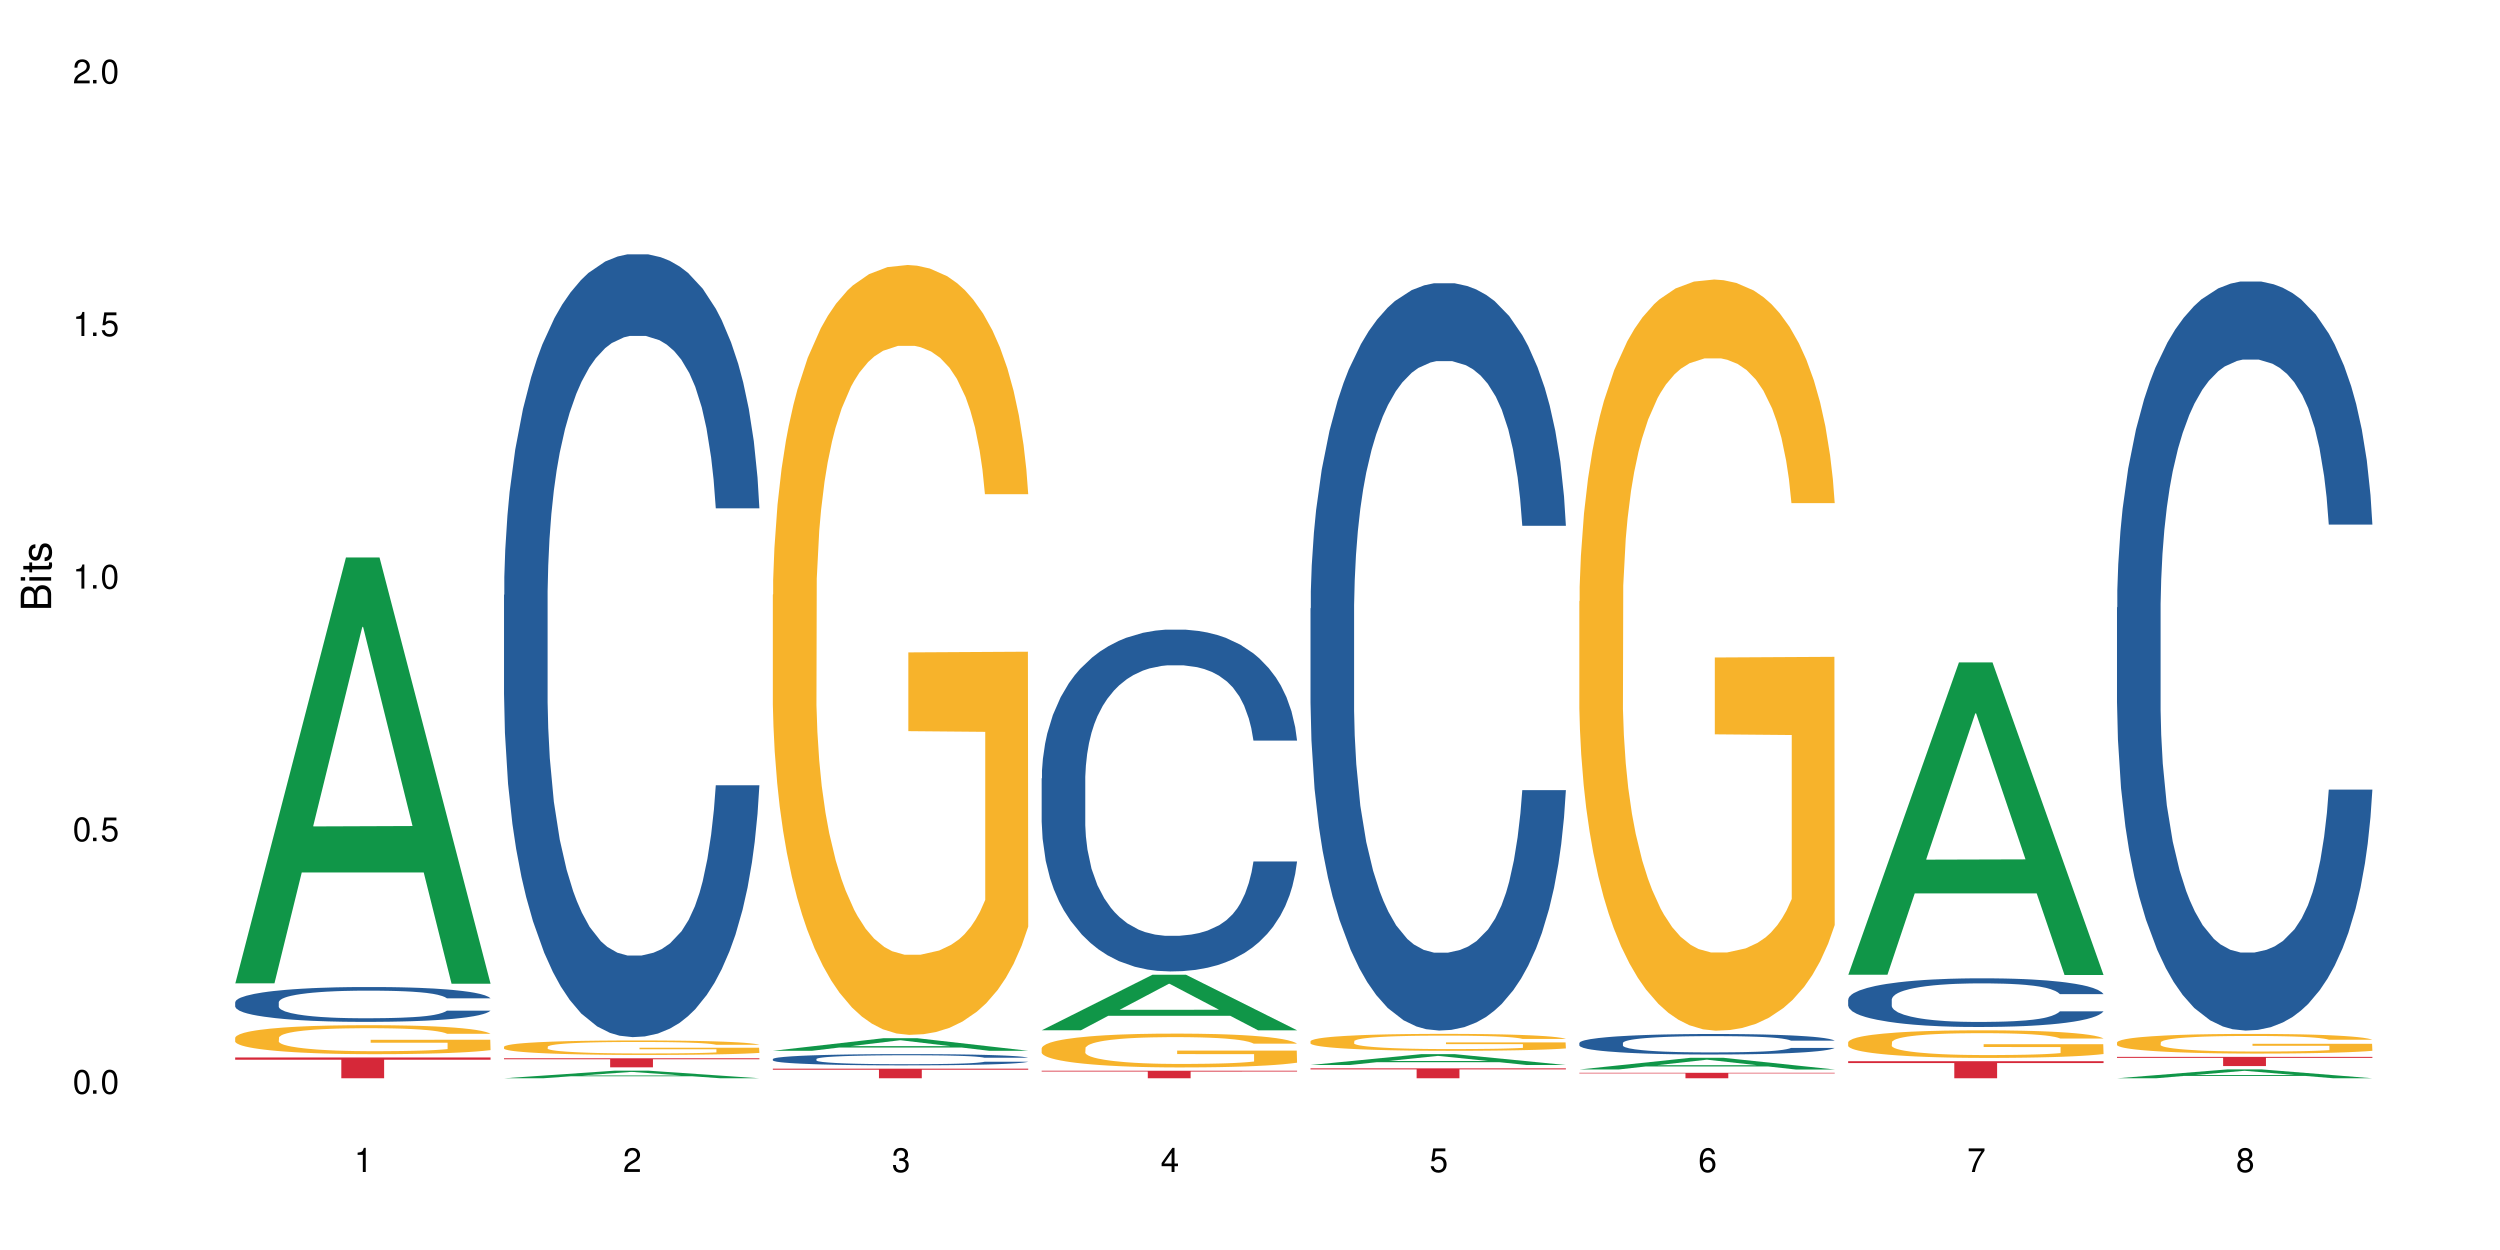
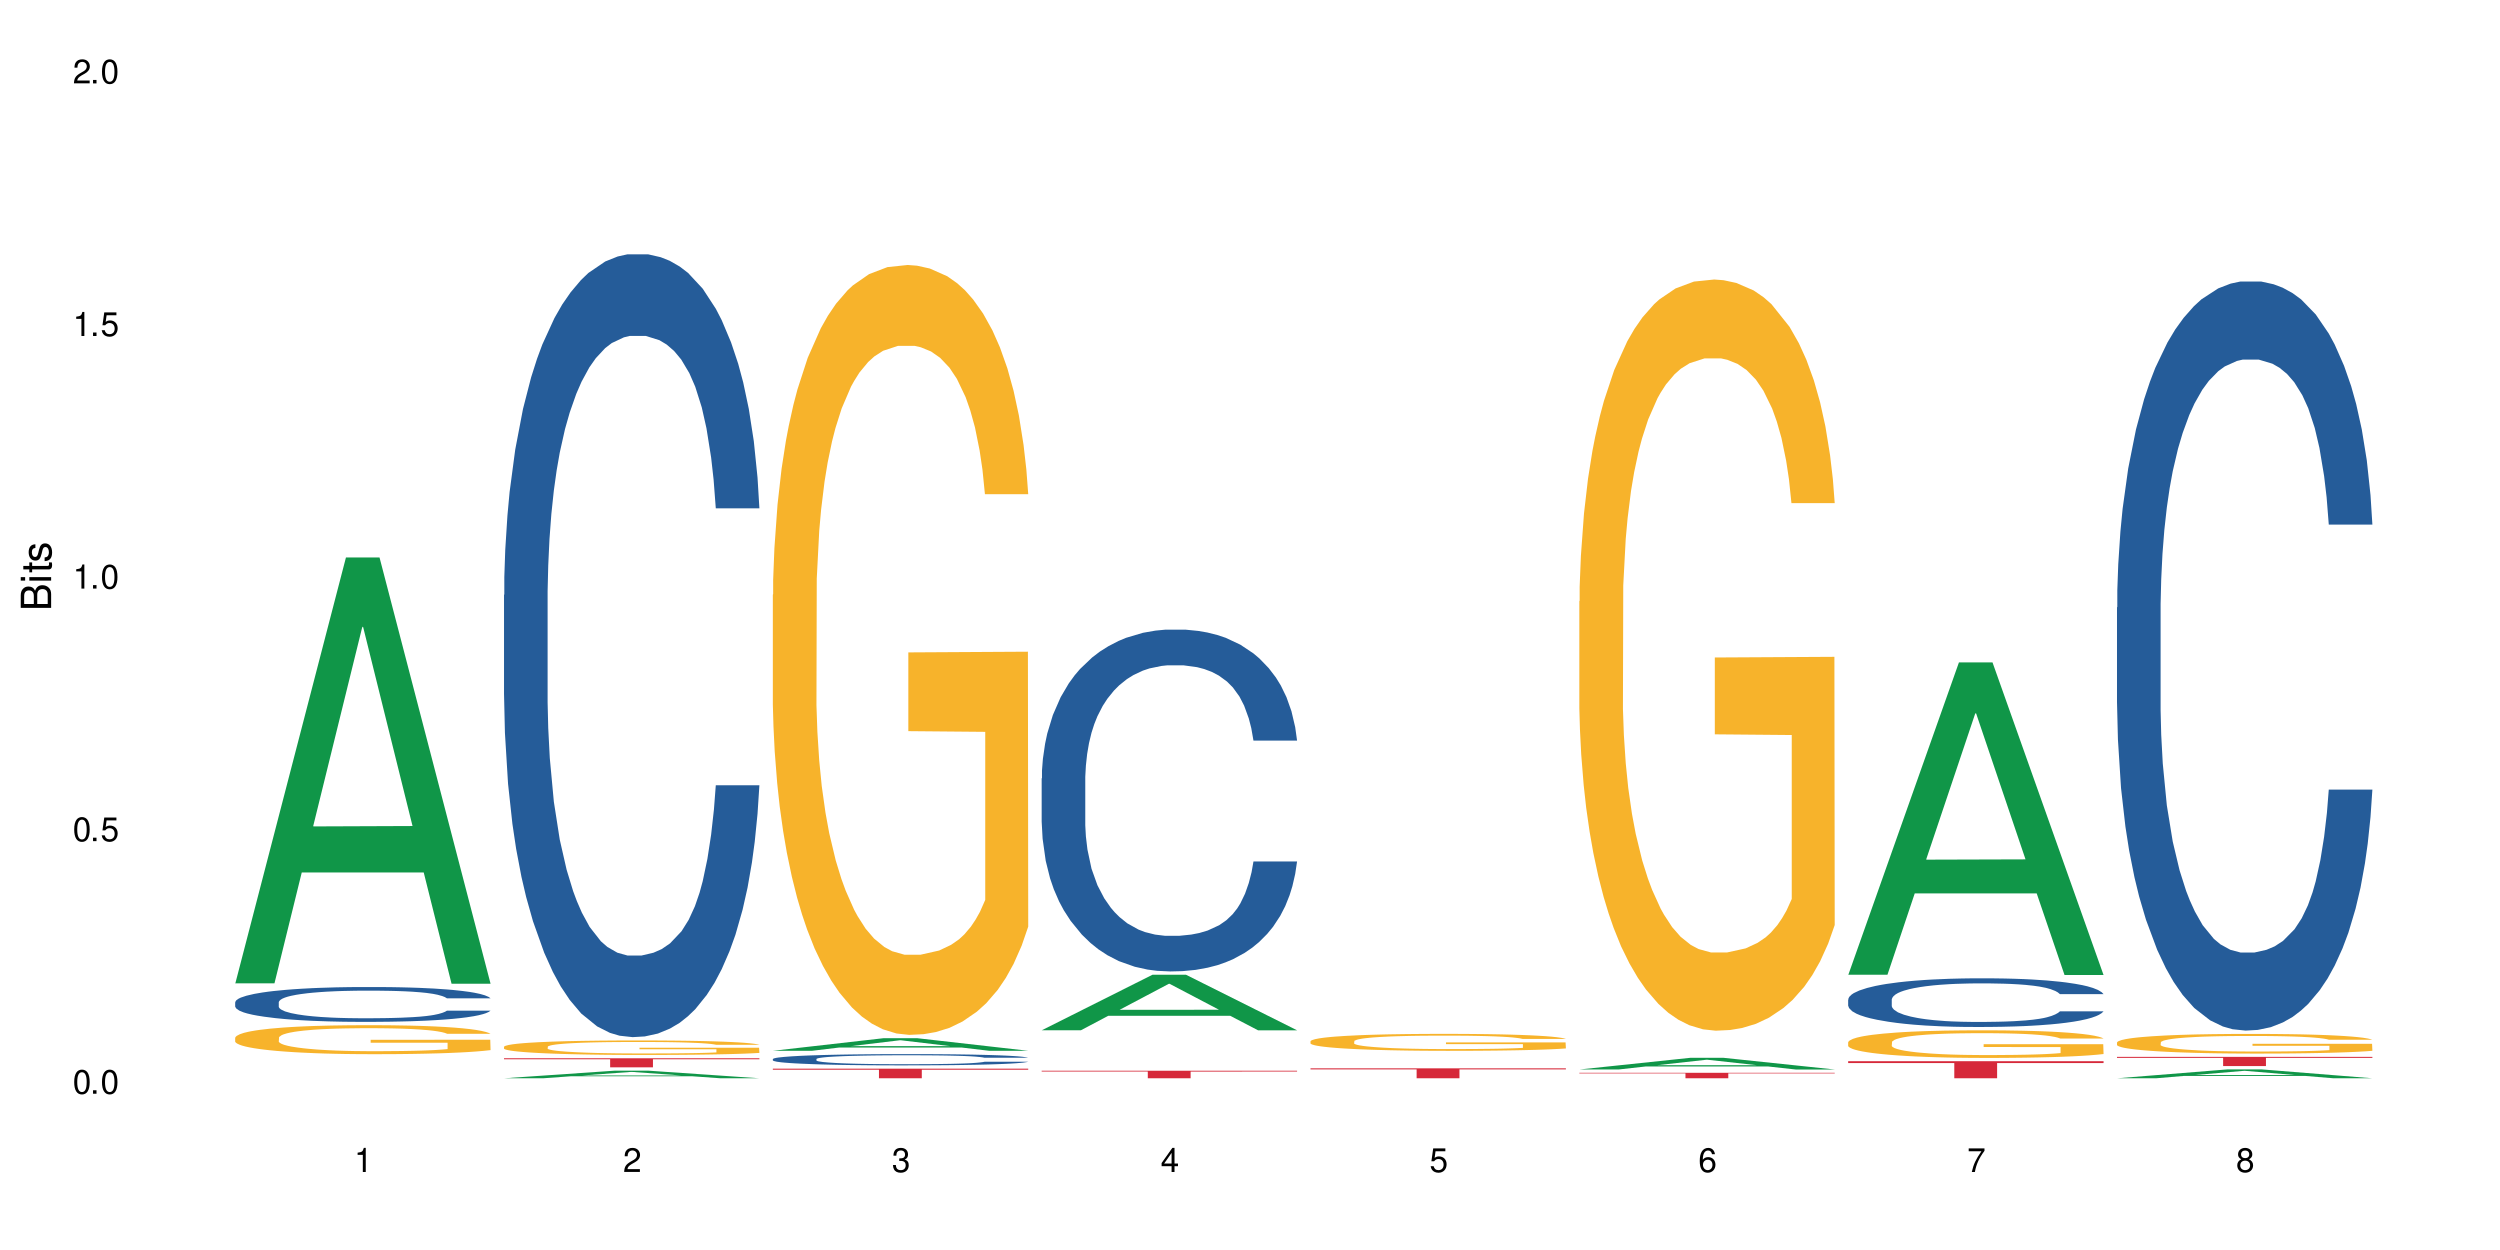
<svg xmlns="http://www.w3.org/2000/svg" xmlns:xlink="http://www.w3.org/1999/xlink" width="720" height="360" viewBox="0 0 720 360">
  <defs>
    <g>
      <g id="glyph-0-0">
</g>
      <g id="glyph-0-1">
        <path d="M 2.641 -6.938 C 2 -6.938 1.422 -6.656 1.078 -6.172 C 0.641 -5.562 0.406 -4.641 0.406 -3.359 C 0.406 -1.016 1.188 0.219 2.641 0.219 C 4.078 0.219 4.859 -1.016 4.859 -3.297 C 4.859 -4.641 4.656 -5.547 4.203 -6.172 C 3.844 -6.656 3.281 -6.938 2.641 -6.938 Z M 2.641 -6.188 C 3.547 -6.188 4 -5.25 4 -3.375 C 4 -1.406 3.562 -0.484 2.625 -0.484 C 1.734 -0.484 1.281 -1.438 1.281 -3.344 C 1.281 -5.25 1.734 -6.188 2.641 -6.188 Z M 2.641 -6.188 " />
      </g>
      <g id="glyph-0-2">
        <path d="M 1.828 -1 L 0.828 -1 L 0.828 0 L 1.828 0 Z M 1.828 -1 " />
      </g>
      <g id="glyph-0-3">
        <path d="M 4.562 -6.797 L 1.062 -6.797 L 0.547 -3.094 L 1.328 -3.094 C 1.719 -3.562 2.047 -3.734 2.578 -3.734 C 3.484 -3.734 4.062 -3.109 4.062 -2.094 C 4.062 -1.125 3.484 -0.531 2.578 -0.531 C 1.828 -0.531 1.375 -0.906 1.188 -1.672 L 0.328 -1.672 C 0.453 -1.109 0.547 -0.844 0.75 -0.594 C 1.125 -0.078 1.828 0.219 2.594 0.219 C 3.969 0.219 4.922 -0.781 4.922 -2.219 C 4.922 -3.562 4.031 -4.484 2.719 -4.484 C 2.25 -4.484 1.859 -4.359 1.469 -4.062 L 1.734 -5.969 L 4.562 -5.969 Z M 4.562 -6.797 " />
      </g>
      <g id="glyph-0-4">
        <path d="M 2.484 -4.938 L 2.484 0 L 3.328 0 L 3.328 -6.938 L 2.766 -6.938 C 2.469 -5.875 2.281 -5.734 0.984 -5.562 L 0.984 -4.938 Z M 2.484 -4.938 " />
      </g>
      <g id="glyph-0-5">
        <path d="M 4.859 -0.828 L 1.281 -0.828 C 1.359 -1.406 1.672 -1.781 2.5 -2.281 L 3.469 -2.828 C 4.406 -3.344 4.906 -4.062 4.906 -4.906 C 4.906 -5.484 4.672 -6.031 4.266 -6.406 C 3.859 -6.766 3.375 -6.938 2.719 -6.938 C 1.859 -6.938 1.219 -6.625 0.844 -6.031 C 0.609 -5.672 0.5 -5.234 0.484 -4.531 L 1.328 -4.531 C 1.359 -5.016 1.406 -5.281 1.531 -5.516 C 1.75 -5.938 2.188 -6.203 2.703 -6.203 C 3.469 -6.203 4.031 -5.641 4.031 -4.891 C 4.031 -4.344 3.719 -3.859 3.125 -3.516 L 2.234 -3 C 0.812 -2.172 0.406 -1.531 0.328 -0.016 L 4.859 -0.016 Z M 4.859 -0.828 " />
      </g>
      <g id="glyph-0-6">
        <path d="M 2.125 -3.188 L 2.578 -3.188 C 3.5 -3.188 3.984 -2.766 3.984 -1.922 C 3.984 -1.062 3.469 -0.531 2.594 -0.531 C 1.656 -0.531 1.203 -1 1.156 -2.016 L 0.312 -2.016 C 0.344 -1.453 0.438 -1.094 0.609 -0.781 C 0.953 -0.109 1.625 0.219 2.547 0.219 C 3.953 0.219 4.859 -0.625 4.859 -1.938 C 4.859 -2.828 4.516 -3.297 3.703 -3.594 C 4.344 -3.844 4.656 -4.328 4.656 -5.031 C 4.656 -6.219 3.875 -6.938 2.578 -6.938 C 1.203 -6.938 0.484 -6.172 0.453 -4.703 L 1.297 -4.703 C 1.312 -5.125 1.344 -5.359 1.453 -5.578 C 1.641 -5.969 2.062 -6.203 2.594 -6.203 C 3.344 -6.203 3.797 -5.75 3.797 -5 C 3.797 -4.516 3.609 -4.219 3.25 -4.047 C 3.016 -3.953 2.703 -3.922 2.125 -3.906 Z M 2.125 -3.188 " />
      </g>
      <g id="glyph-0-7">
        <path d="M 3.141 -1.672 L 3.141 0 L 3.984 0 L 3.984 -1.672 L 4.984 -1.672 L 4.984 -2.438 L 3.984 -2.438 L 3.984 -6.938 L 3.359 -6.938 L 0.266 -2.578 L 0.266 -1.672 Z M 3.141 -2.438 L 1 -2.438 L 3.141 -5.5 Z M 3.141 -2.438 " />
      </g>
      <g id="glyph-0-8">
        <path d="M 4.781 -5.125 C 4.609 -6.266 3.891 -6.938 2.844 -6.938 C 2.094 -6.938 1.422 -6.578 1.031 -5.953 C 0.594 -5.266 0.406 -4.422 0.406 -3.172 C 0.406 -2 0.578 -1.25 0.984 -0.641 C 1.359 -0.078 1.953 0.219 2.703 0.219 C 3.984 0.219 4.922 -0.75 4.922 -2.094 C 4.922 -3.375 4.062 -4.281 2.844 -4.281 C 2.172 -4.281 1.641 -4.031 1.281 -3.516 C 1.281 -5.234 1.828 -6.188 2.797 -6.188 C 3.391 -6.188 3.797 -5.797 3.938 -5.125 Z M 2.734 -3.531 C 3.547 -3.531 4.062 -2.953 4.062 -2.031 C 4.062 -1.156 3.484 -0.531 2.703 -0.531 C 1.922 -0.531 1.328 -1.188 1.328 -2.078 C 1.328 -2.938 1.906 -3.531 2.734 -3.531 Z M 2.734 -3.531 " />
      </g>
      <g id="glyph-0-9">
        <path d="M 4.984 -6.797 L 0.438 -6.797 L 0.438 -5.969 L 4.109 -5.969 C 2.5 -3.656 1.828 -2.234 1.328 0 L 2.219 0 C 2.594 -2.172 3.453 -4.047 4.984 -6.094 Z M 4.984 -6.797 " />
      </g>
      <g id="glyph-0-10">
        <path d="M 3.75 -3.656 C 4.469 -4.094 4.688 -4.438 4.688 -5.078 C 4.688 -6.172 3.844 -6.938 2.641 -6.938 C 1.438 -6.938 0.594 -6.172 0.594 -5.094 C 0.594 -4.438 0.812 -4.094 1.516 -3.656 C 0.734 -3.266 0.359 -2.703 0.359 -1.922 C 0.359 -0.656 1.281 0.219 2.641 0.219 C 3.984 0.219 4.922 -0.656 4.922 -1.922 C 4.922 -2.703 4.531 -3.266 3.75 -3.656 Z M 2.641 -6.188 C 3.359 -6.188 3.812 -5.75 3.812 -5.062 C 3.812 -4.406 3.344 -3.984 2.641 -3.984 C 1.922 -3.984 1.453 -4.406 1.453 -5.078 C 1.453 -5.75 1.922 -6.188 2.641 -6.188 Z M 2.641 -3.266 C 3.484 -3.266 4.062 -2.719 4.062 -1.906 C 4.062 -1.078 3.484 -0.531 2.625 -0.531 C 1.797 -0.531 1.219 -1.094 1.219 -1.906 C 1.219 -2.719 1.781 -3.266 2.641 -3.266 Z M 2.641 -3.266 " />
      </g>
      <g id="glyph-1-0">
</g>
      <g id="glyph-1-1">
        <path d="M 0 -0.953 L 0 -4.891 C 0 -5.719 -0.234 -6.344 -0.734 -6.797 C -1.188 -7.234 -1.812 -7.469 -2.5 -7.469 C -3.547 -7.469 -4.188 -7 -4.625 -5.875 C -4.984 -6.688 -5.625 -7.094 -6.531 -7.094 C -7.172 -7.094 -7.734 -6.859 -8.141 -6.391 C -8.562 -5.922 -8.75 -5.344 -8.75 -4.5 L -8.75 -0.953 Z M -4.984 -2.062 L -7.766 -2.062 L -7.766 -4.219 C -7.766 -4.844 -7.688 -5.203 -7.453 -5.5 C -7.219 -5.812 -6.859 -5.969 -6.375 -5.969 C -5.891 -5.969 -5.531 -5.812 -5.297 -5.5 C -5.062 -5.203 -4.984 -4.844 -4.984 -4.219 Z M -0.984 -2.062 L -4 -2.062 L -4 -4.781 C -4 -5.766 -3.438 -6.359 -2.484 -6.359 C -1.547 -6.359 -0.984 -5.766 -0.984 -4.781 Z M -0.984 -2.062 " />
      </g>
      <g id="glyph-1-2">
        <path d="M -6.281 -1.797 L -6.281 -0.797 L 0 -0.797 L 0 -1.797 Z M -8.75 -1.797 L -8.75 -0.797 L -7.484 -0.797 L -7.484 -1.797 Z M -8.75 -1.797 " />
      </g>
      <g id="glyph-1-3">
        <path d="M -6.281 -3.047 L -6.281 -2.016 L -8.016 -2.016 L -8.016 -1.016 L -6.281 -1.016 L -6.281 -0.172 L -5.469 -0.172 L -5.469 -1.016 L -0.719 -1.016 C -0.078 -1.016 0.281 -1.453 0.281 -2.234 C 0.281 -2.5 0.25 -2.719 0.188 -3.047 L -0.641 -3.047 C -0.609 -2.906 -0.594 -2.766 -0.594 -2.562 C -0.594 -2.141 -0.719 -2.016 -1.156 -2.016 L -5.469 -2.016 L -5.469 -3.047 Z M -6.281 -3.047 " />
      </g>
      <g id="glyph-1-4">
        <path d="M -4.531 -5.25 C -5.766 -5.25 -6.469 -4.422 -6.469 -2.969 C -6.469 -1.516 -5.719 -0.562 -4.547 -0.562 C -3.562 -0.562 -3.094 -1.062 -2.734 -2.562 L -2.516 -3.484 C -2.344 -4.188 -2.094 -4.469 -1.641 -4.469 C -1.047 -4.469 -0.641 -3.875 -0.641 -3 C -0.641 -2.453 -0.797 -2 -1.062 -1.75 C -1.25 -1.594 -1.422 -1.531 -1.875 -1.469 L -1.875 -0.406 C -0.422 -0.453 0.281 -1.266 0.281 -2.922 C 0.281 -4.5 -0.5 -5.516 -1.719 -5.516 C -2.656 -5.516 -3.172 -4.984 -3.469 -3.734 L -3.703 -2.766 C -3.891 -1.953 -4.156 -1.609 -4.594 -1.609 C -5.188 -1.609 -5.547 -2.125 -5.547 -2.938 C -5.547 -3.75 -5.203 -4.172 -4.531 -4.203 Z M -4.531 -5.25 " />
      </g>
    </g>
  </defs>
  <rect x="-72" y="-36" width="864" height="432" fill="rgb(100%, 100%, 100%)" fill-opacity="1" />
  <path fill-rule="nonzero" fill="rgb(6.275%, 58.824%, 28.235%)" fill-opacity="1" d="M 67.73 283.195 L 67.809 283.082 L 99.637 160.543 L 109.301 160.543 L 141.281 283.312 L 130.047 283.312 L 122.031 251.266 L 86.906 251.266 L 79.047 283.195 L 67.73 283.195 L 90.285 238.008 L 118.809 237.895 L 104.586 180.602 L 104.43 180.484 L 104.27 180.832 L 90.207 237.895 L 90.285 238.008 Z M 67.73 283.195 " />
  <path fill-rule="nonzero" fill="rgb(14.51%, 36.078%, 60%)" fill-opacity="1" d="M 67.73 288.629 L 67.82 288.621 L 67.82 288.402 L 68.09 288.055 L 68.719 287.613 L 69.344 287.309 L 70.961 286.77 L 73.203 286.246 L 75.535 285.844 L 77.238 285.605 L 78.766 285.422 L 82.262 285.082 L 84.504 284.906 L 86.926 284.75 L 89.887 284.594 L 92.039 284.504 L 96.883 284.355 L 100.469 284.293 L 103.25 284.266 L 109.262 284.266 L 112.848 284.301 L 115.449 284.348 L 118.32 284.422 L 120.742 284.504 L 124.957 284.703 L 128.727 284.961 L 130.43 285.109 L 133.121 285.395 L 135.184 285.668 L 136.617 285.906 L 138.234 286.246 L 139.668 286.66 L 140.746 287.125 L 141.281 287.52 L 128.727 287.52 L 128.098 287.152 L 127.379 286.871 L 126.035 286.492 L 124.688 286.227 L 122.805 285.961 L 121.102 285.789 L 118.77 285.613 L 116.707 285.504 L 114.555 285.422 L 112.488 285.367 L 108.543 285.309 L 103.969 285.309 L 102.266 285.328 L 98.766 285.402 L 96.883 285.465 L 94.191 285.594 L 92.309 285.715 L 90.066 285.898 L 88.539 286.055 L 86.656 286.293 L 85.312 286.504 L 83.785 286.805 L 82.891 287.035 L 82.082 287.293 L 81.363 287.594 L 80.828 287.914 L 80.469 288.254 L 80.289 288.586 L 80.289 290.008 L 80.469 290.336 L 80.918 290.723 L 82.082 291.281 L 83.785 291.77 L 85.762 292.152 L 87.645 292.43 L 88.719 292.555 L 90.156 292.703 L 92.398 292.887 L 95.629 293.07 L 97.512 293.145 L 100.383 293.219 L 103.34 293.254 L 107.289 293.254 L 110.785 293.219 L 113.117 293.172 L 115.539 293.098 L 118.859 292.941 L 120.922 292.797 L 122.715 292.621 L 124.062 292.445 L 124.957 292.301 L 126.305 292.016 L 127.379 291.703 L 128.188 291.383 L 128.727 291.07 L 141.281 291.07 L 140.746 291.438 L 139.938 291.797 L 139.129 292.062 L 137.875 292.383 L 136.441 292.668 L 134.375 292.988 L 132.672 293.199 L 130.43 293.43 L 128.367 293.602 L 126.125 293.758 L 122.805 293.941 L 120.652 294.031 L 118.32 294.117 L 115.539 294.188 L 112.043 294.254 L 108.273 294.289 L 104.777 294.301 L 101.008 294.281 L 98.227 294.246 L 94.551 294.16 L 89.977 293.996 L 86.656 293.82 L 84.055 293.648 L 81.812 293.465 L 79.301 293.219 L 76.074 292.812 L 74.098 292.5 L 72.754 292.246 L 71.23 291.887 L 70.152 291.566 L 68.898 291.051 L 68 290.402 L 67.73 289.895 Z M 67.73 288.629 " />
  <path fill-rule="nonzero" fill="rgb(96.863%, 70.196%, 16.863%)" fill-opacity="1" d="M 67.73 298.832 L 67.82 298.824 L 67.82 298.672 L 68.18 298.328 L 69.078 297.855 L 70.242 297.465 L 71.5 297.16 L 72.305 297 L 73.652 296.77 L 74.816 296.602 L 77.777 296.258 L 81.543 295.938 L 83.609 295.801 L 85.941 295.672 L 89.258 295.527 L 90.785 295.473 L 95.449 295.352 L 100.738 295.273 L 106.57 295.254 L 109.262 295.262 L 112.938 295.289 L 117.961 295.375 L 120.832 295.449 L 123.074 295.527 L 125.406 295.625 L 128.277 295.777 L 130.969 295.961 L 133.121 296.145 L 135.273 296.375 L 137.066 296.617 L 138.594 296.887 L 139.938 297.207 L 140.746 297.473 L 141.281 297.738 L 128.816 297.738 L 128.098 297.473 L 127.289 297.266 L 125.945 297.016 L 124.598 296.832 L 123.254 296.688 L 120.742 296.488 L 118.59 296.367 L 115.898 296.258 L 113.297 296.191 L 110.336 296.145 L 108.543 296.129 L 103.789 296.129 L 99.484 296.184 L 96.973 296.242 L 95.18 296.305 L 92.668 296.418 L 91.141 296.512 L 90.246 296.57 L 87.555 296.809 L 85.762 297.023 L 84.773 297.168 L 83.52 297.395 L 82.621 297.602 L 81.633 297.906 L 81.098 298.137 L 80.379 298.656 L 80.289 300.027 L 80.559 300.316 L 81.098 300.633 L 81.812 300.906 L 82.891 301.195 L 83.965 301.418 L 85.852 301.715 L 87.465 301.914 L 88.719 302.043 L 91.141 302.25 L 92.129 302.316 L 94.461 302.453 L 96.883 302.562 L 99.844 302.652 L 102.086 302.699 L 105.672 302.738 L 110.246 302.738 L 115.629 302.691 L 119.039 302.629 L 121.371 302.57 L 122.895 302.516 L 124.777 302.434 L 126.125 302.355 L 127.379 302.273 L 128.906 302.141 L 128.906 300.316 L 106.75 300.312 L 106.75 299.457 L 141.195 299.449 L 141.281 302.434 L 139.398 302.637 L 137.066 302.836 L 134.824 302.988 L 132.492 303.117 L 129.176 303.262 L 126.484 303.355 L 122.355 303.461 L 118.59 303.531 L 114.645 303.578 L 111.145 303.598 L 107.02 303.605 L 103.34 303.59 L 99.395 303.547 L 96.254 303.484 L 93.383 303.41 L 90.516 303.309 L 86.926 303.148 L 84.594 303.02 L 82.172 302.859 L 79.75 302.668 L 77.598 302.461 L 76.164 302.301 L 74.727 302.117 L 73.203 301.891 L 71.766 301.629 L 70.691 301.395 L 69.703 301.129 L 68.988 300.875 L 68.27 300.531 L 67.91 300.258 L 67.73 300.02 Z M 67.73 298.832 " />
-   <path fill-rule="nonzero" fill="rgb(83.922%, 15.686%, 22.353%)" fill-opacity="1" d="M 67.73 304.559 L 141.281 304.559 L 141.281 305.199 L 110.629 305.207 L 110.629 310.543 L 98.297 310.543 L 98.297 305.211 L 98.117 305.199 L 67.73 305.199 Z M 67.73 304.559 " />
  <path fill-rule="nonzero" fill="rgb(6.275%, 58.824%, 28.235%)" fill-opacity="1" d="M 145.156 310.543 L 145.234 310.539 L 177.059 308.352 L 186.723 308.352 L 218.707 310.543 L 207.469 310.543 L 199.453 309.973 L 164.328 309.973 L 156.469 310.543 L 145.156 310.543 L 167.707 309.734 L 196.23 309.734 L 182.008 308.711 L 181.852 308.707 L 181.695 308.715 L 167.629 309.734 L 167.707 309.734 Z M 145.156 310.543 " />
  <path fill-rule="nonzero" fill="rgb(14.51%, 36.078%, 60%)" fill-opacity="1" d="M 145.156 171.34 L 145.242 171.137 L 145.242 166.191 L 145.512 158.359 L 146.141 148.469 L 146.77 141.668 L 148.383 129.508 L 150.625 117.762 L 152.957 108.695 L 154.664 103.336 L 156.188 99.215 L 159.684 91.59 L 161.93 87.676 L 164.352 84.172 L 167.309 80.668 L 169.461 78.605 L 174.305 75.309 L 177.895 73.867 L 180.676 73.25 L 186.684 73.25 L 190.273 74.074 L 192.875 75.105 L 195.742 76.754 L 198.164 78.605 L 202.383 83.141 L 206.148 88.91 L 207.852 92.207 L 210.543 98.598 L 212.605 104.777 L 214.043 110.137 L 215.656 117.762 L 217.094 127.035 L 218.168 137.547 L 218.707 146.406 L 206.148 146.406 L 205.52 138.164 L 204.805 131.773 L 203.457 123.324 L 202.113 117.348 L 200.23 111.375 L 198.523 107.457 L 196.191 103.543 L 194.129 101.07 L 191.977 99.215 L 189.914 97.977 L 185.969 96.742 L 181.391 96.742 L 179.688 97.152 L 176.191 98.801 L 174.305 100.246 L 171.613 103.129 L 169.73 105.809 L 167.488 109.93 L 165.965 113.434 L 164.082 118.793 L 162.734 123.531 L 161.211 130.332 L 160.312 135.484 L 159.508 141.254 L 158.789 148.055 L 158.25 155.266 L 157.891 162.891 L 157.711 170.312 L 157.711 202.254 L 157.891 209.672 L 158.34 218.328 L 159.508 230.898 L 161.211 241.82 L 163.184 250.477 L 165.066 256.656 L 166.145 259.543 L 167.578 262.84 L 169.82 266.961 L 173.051 271.082 L 174.934 272.73 L 177.805 274.379 L 180.766 275.203 L 184.711 275.203 L 188.211 274.379 L 190.543 273.352 L 192.965 271.699 L 196.281 268.199 L 198.344 264.902 L 200.141 260.984 L 201.484 257.07 L 202.383 253.773 L 203.727 247.383 L 204.805 240.379 L 205.609 233.164 L 206.148 226.156 L 218.707 226.156 L 218.168 234.402 L 217.359 242.438 L 216.555 248.414 L 215.297 255.629 L 213.863 262.016 L 211.801 269.227 L 210.094 273.969 L 207.852 279.121 L 205.789 283.035 L 203.547 286.539 L 200.23 290.66 L 198.074 292.723 L 195.742 294.574 L 192.965 296.223 L 189.465 297.668 L 185.699 298.492 L 182.199 298.695 L 178.434 298.285 L 175.652 297.461 L 171.973 295.605 L 167.398 291.898 L 164.082 287.98 L 161.48 284.066 L 159.238 279.945 L 156.727 274.379 L 153.496 265.312 L 151.523 258.305 L 150.176 252.535 L 148.652 244.5 L 147.574 237.285 L 146.32 225.746 L 145.422 211.113 L 145.156 199.781 Z M 145.156 171.34 " />
  <path fill-rule="nonzero" fill="rgb(96.863%, 70.196%, 16.863%)" fill-opacity="1" d="M 145.156 301.441 L 145.242 301.438 L 145.242 301.359 L 145.602 301.188 L 146.5 300.953 L 147.664 300.758 L 148.922 300.605 L 149.73 300.523 L 151.074 300.41 L 152.242 300.324 L 155.199 300.152 L 158.969 299.992 L 161.031 299.926 L 163.363 299.859 L 166.684 299.789 L 168.207 299.762 L 172.871 299.699 L 178.164 299.66 L 183.992 299.648 L 186.684 299.652 L 190.363 299.668 L 195.387 299.711 L 198.254 299.75 L 200.496 299.789 L 202.828 299.836 L 205.699 299.914 L 208.391 300.004 L 210.543 300.098 L 212.695 300.211 L 214.492 300.332 L 216.016 300.469 L 217.359 300.629 L 218.168 300.762 L 218.707 300.895 L 206.238 300.895 L 205.52 300.762 L 204.715 300.656 L 203.367 300.531 L 202.023 300.441 L 200.676 300.367 L 198.164 300.27 L 196.012 300.207 L 193.32 300.152 L 190.723 300.121 L 187.762 300.098 L 185.969 300.09 L 181.211 300.09 L 176.906 300.117 L 174.395 300.145 L 172.602 300.176 L 170.09 300.234 L 168.566 300.281 L 167.668 300.309 L 164.977 300.43 L 163.184 300.535 L 162.195 300.609 L 160.941 300.723 L 160.043 300.824 L 159.059 300.977 L 158.52 301.094 L 157.801 301.352 L 157.711 302.039 L 157.98 302.184 L 158.52 302.34 L 159.238 302.477 L 160.312 302.625 L 161.391 302.734 L 163.273 302.883 L 164.887 302.98 L 166.145 303.047 L 168.566 303.148 L 169.551 303.184 L 171.883 303.254 L 174.305 303.305 L 177.266 303.352 L 179.508 303.375 L 183.098 303.395 L 187.672 303.395 L 193.055 303.371 L 196.461 303.34 L 198.793 303.309 L 200.32 303.285 L 202.203 303.242 L 203.547 303.203 L 204.805 303.16 L 206.328 303.098 L 206.328 302.184 L 184.172 302.18 L 184.172 301.754 L 218.617 301.75 L 218.707 303.242 L 216.824 303.344 L 214.492 303.445 L 212.25 303.52 L 209.918 303.586 L 206.598 303.656 L 203.906 303.703 L 199.781 303.758 L 196.012 303.789 L 192.066 303.812 L 188.566 303.824 L 184.441 303.828 L 180.766 303.82 L 176.816 303.797 L 173.68 303.77 L 170.809 303.73 L 167.938 303.68 L 164.352 303.602 L 162.016 303.535 L 159.594 303.457 L 157.172 303.359 L 155.02 303.258 L 153.586 303.176 L 152.152 303.086 L 150.625 302.969 L 149.191 302.84 L 148.113 302.723 L 147.129 302.59 L 146.41 302.461 L 145.691 302.293 L 145.332 302.152 L 145.156 302.035 Z M 145.156 301.441 " />
  <path fill-rule="nonzero" fill="rgb(83.922%, 15.686%, 22.353%)" fill-opacity="1" d="M 145.156 304.781 L 218.707 304.781 L 218.707 305.062 L 188.051 305.066 L 188.051 307.398 L 175.719 307.398 L 175.719 305.066 L 175.539 305.062 L 145.156 305.062 Z M 145.156 304.781 " />
  <path fill-rule="nonzero" fill="rgb(6.275%, 58.824%, 28.235%)" fill-opacity="1" d="M 222.578 302.625 L 222.656 302.621 L 254.48 299 L 264.148 299 L 296.129 302.629 L 284.895 302.629 L 276.879 301.68 L 241.75 301.68 L 233.895 302.625 L 222.578 302.625 L 245.129 301.289 L 273.656 301.285 L 259.434 299.594 L 259.273 299.59 L 259.117 299.602 L 245.051 301.285 L 245.129 301.289 Z M 222.578 302.625 " />
  <path fill-rule="nonzero" fill="rgb(14.51%, 36.078%, 60%)" fill-opacity="1" d="M 222.578 304.992 L 222.668 304.992 L 222.668 304.918 L 222.938 304.809 L 223.562 304.664 L 224.191 304.566 L 225.809 304.391 L 228.051 304.223 L 230.383 304.09 L 232.086 304.016 L 233.609 303.953 L 237.109 303.844 L 239.352 303.789 L 241.773 303.738 L 244.734 303.688 L 246.887 303.66 L 251.73 303.609 L 255.316 303.59 L 258.098 303.582 L 264.109 303.582 L 267.695 303.594 L 270.297 303.609 L 273.168 303.633 L 275.59 303.66 L 279.805 303.723 L 283.57 303.809 L 285.277 303.855 L 287.969 303.945 L 290.031 304.035 L 291.465 304.113 L 293.082 304.223 L 294.516 304.355 L 295.59 304.508 L 296.129 304.637 L 283.57 304.637 L 282.945 304.516 L 282.227 304.426 L 280.883 304.301 L 279.535 304.215 L 277.652 304.129 L 275.949 304.074 L 273.617 304.016 L 271.551 303.98 L 269.398 303.953 L 267.336 303.938 L 263.391 303.918 L 258.816 303.918 L 257.109 303.926 L 253.613 303.949 L 251.73 303.969 L 249.039 304.012 L 247.156 304.051 L 244.914 304.109 L 243.387 304.16 L 241.504 304.238 L 240.16 304.305 L 238.633 304.402 L 237.738 304.477 L 236.93 304.562 L 236.211 304.66 L 235.672 304.762 L 235.316 304.871 L 235.137 304.98 L 235.137 305.438 L 235.316 305.547 L 235.762 305.672 L 236.93 305.852 L 238.633 306.008 L 240.605 306.133 L 242.492 306.223 L 243.566 306.266 L 245.004 306.312 L 247.246 306.371 L 250.473 306.43 L 252.355 306.453 L 255.227 306.477 L 258.188 306.488 L 262.133 306.488 L 265.633 306.477 L 267.965 306.465 L 270.387 306.441 L 273.707 306.391 L 275.77 306.34 L 277.562 306.285 L 278.906 306.23 L 279.805 306.18 L 281.148 306.09 L 282.227 305.988 L 283.035 305.883 L 283.57 305.785 L 296.129 305.785 L 295.59 305.902 L 294.785 306.02 L 293.977 306.105 L 292.723 306.207 L 291.285 306.301 L 289.223 306.402 L 287.52 306.473 L 285.277 306.547 L 283.215 306.602 L 280.973 306.652 L 277.652 306.711 L 275.5 306.742 L 273.168 306.77 L 270.387 306.793 L 266.887 306.812 L 263.121 306.824 L 259.621 306.828 L 255.855 306.824 L 253.074 306.812 L 249.398 306.785 L 244.824 306.73 L 241.504 306.676 L 238.902 306.617 L 236.66 306.559 L 234.148 306.477 L 230.918 306.348 L 228.945 306.246 L 227.602 306.164 L 226.074 306.047 L 225 305.945 L 223.742 305.777 L 222.848 305.566 L 222.578 305.402 Z M 222.578 304.992 " />
  <path fill-rule="nonzero" fill="rgb(96.863%, 70.196%, 16.863%)" fill-opacity="1" d="M 222.578 171.289 L 222.668 171.086 L 222.668 167.035 L 223.027 157.922 L 223.922 145.367 L 225.09 135.043 L 226.344 126.941 L 227.152 122.688 L 228.496 116.613 L 229.664 112.16 L 232.625 103.047 L 236.391 94.543 L 238.453 90.898 L 240.785 87.457 L 244.105 83.609 L 245.629 82.191 L 250.293 78.949 L 255.586 76.926 L 261.418 76.316 L 264.109 76.52 L 267.785 77.332 L 272.809 79.559 L 275.68 81.582 L 277.922 83.609 L 280.254 86.242 L 283.125 90.289 L 285.816 95.148 L 287.969 100.012 L 290.121 106.086 L 291.914 112.562 L 293.438 119.652 L 294.785 128.156 L 295.59 135.242 L 296.129 142.332 L 283.66 142.332 L 282.945 135.242 L 282.137 129.777 L 280.793 123.094 L 279.445 118.234 L 278.102 114.387 L 275.59 109.121 L 273.438 105.883 L 270.746 103.047 L 268.145 101.227 L 265.184 100.012 L 263.391 99.605 L 258.637 99.605 L 254.332 101.023 L 251.82 102.641 L 250.023 104.262 L 247.512 107.301 L 245.988 109.73 L 245.094 111.348 L 242.402 117.625 L 240.605 123.297 L 239.621 127.145 L 238.363 133.219 L 237.469 138.688 L 236.48 146.785 L 235.941 152.859 L 235.227 166.629 L 235.137 203.078 L 235.406 210.773 L 235.941 219.074 L 236.66 226.367 L 237.738 234.059 L 238.812 239.934 L 240.695 247.828 L 242.312 253.094 L 243.566 256.535 L 245.988 262.004 L 246.977 263.828 L 249.309 267.473 L 251.73 270.305 L 254.691 272.734 L 256.934 273.949 L 260.52 274.965 L 265.094 274.965 L 270.477 273.75 L 273.887 272.129 L 276.219 270.508 L 277.742 269.09 L 279.625 266.863 L 280.973 264.84 L 282.227 262.613 L 283.75 259.168 L 283.75 210.773 L 261.598 210.57 L 261.598 187.891 L 296.039 187.688 L 296.129 266.863 L 294.246 272.332 L 291.914 277.598 L 289.672 281.645 L 287.34 285.09 L 284.02 288.938 L 281.328 291.367 L 277.203 294.199 L 273.438 296.023 L 269.488 297.238 L 265.992 297.844 L 261.867 298.047 L 258.188 297.645 L 254.242 296.43 L 251.102 294.809 L 248.23 292.781 L 245.359 290.152 L 241.773 285.898 L 239.441 282.457 L 237.02 278.203 L 234.598 273.141 L 232.445 267.676 L 231.008 263.422 L 229.574 258.562 L 228.051 252.488 L 226.613 245.602 L 225.539 239.324 L 224.551 232.238 L 223.832 225.555 L 223.117 216.441 L 222.758 209.152 L 222.578 202.875 Z M 222.578 171.289 " />
  <path fill-rule="nonzero" fill="rgb(83.922%, 15.686%, 22.353%)" fill-opacity="1" d="M 222.578 307.781 L 296.129 307.781 L 296.129 308.078 L 265.477 308.078 L 265.477 310.543 L 253.141 310.543 L 253.141 308.082 L 252.965 308.078 L 222.578 308.078 Z M 222.578 307.781 " />
  <path fill-rule="nonzero" fill="rgb(6.275%, 58.824%, 28.235%)" fill-opacity="1" d="M 300 296.711 L 300.078 296.695 L 331.906 280.73 L 341.57 280.73 L 373.555 296.727 L 362.316 296.727 L 354.301 292.551 L 319.176 292.551 L 311.316 296.711 L 300 296.711 L 322.555 290.824 L 351.078 290.809 L 336.855 283.344 L 336.699 283.328 L 336.543 283.375 L 322.477 290.809 L 322.555 290.824 Z M 300 296.711 " />
  <path fill-rule="nonzero" fill="rgb(14.51%, 36.078%, 60%)" fill-opacity="1" d="M 300 224.176 L 300.09 224.086 L 300.09 221.926 L 300.359 218.508 L 300.988 214.191 L 301.617 211.223 L 303.23 205.914 L 305.473 200.785 L 307.805 196.824 L 309.508 194.488 L 311.035 192.688 L 314.531 189.359 L 316.773 187.648 L 319.195 186.121 L 322.156 184.59 L 324.309 183.691 L 329.152 182.25 L 332.742 181.621 L 335.52 181.352 L 341.531 181.352 L 345.117 181.711 L 347.719 182.16 L 350.59 182.883 L 353.012 183.691 L 357.227 185.672 L 360.996 188.188 L 362.699 189.629 L 365.391 192.418 L 367.453 195.117 L 368.891 197.457 L 370.504 200.785 L 371.938 204.832 L 373.016 209.422 L 373.555 213.289 L 360.996 213.289 L 360.367 209.691 L 359.648 206.902 L 358.305 203.215 L 356.961 200.605 L 355.074 197.996 L 353.371 196.285 L 351.039 194.578 L 348.977 193.496 L 346.824 192.688 L 344.762 192.148 L 340.812 191.609 L 336.238 191.609 L 334.535 191.789 L 331.035 192.508 L 329.152 193.137 L 326.461 194.398 L 324.578 195.566 L 322.336 197.367 L 320.812 198.895 L 318.926 201.234 L 317.582 203.305 L 316.059 206.273 L 315.16 208.523 L 314.352 211.039 L 313.637 214.012 L 313.098 217.16 L 312.738 220.488 L 312.559 223.727 L 312.559 237.672 L 312.738 240.91 L 313.188 244.688 L 314.352 250.176 L 316.059 254.945 L 318.031 258.723 L 319.914 261.422 L 320.992 262.684 L 322.426 264.121 L 324.668 265.922 L 327.898 267.723 L 329.781 268.441 L 332.652 269.16 L 335.609 269.52 L 339.559 269.52 L 343.055 269.16 L 345.387 268.711 L 347.809 267.992 L 351.129 266.461 L 353.191 265.023 L 354.984 263.312 L 356.332 261.602 L 357.227 260.164 L 358.574 257.375 L 359.648 254.316 L 360.457 251.168 L 360.996 248.109 L 373.555 248.109 L 373.016 251.707 L 372.207 255.215 L 371.402 257.824 L 370.145 260.973 L 368.711 263.762 L 366.645 266.91 L 364.941 268.98 L 362.699 271.23 L 360.637 272.938 L 358.395 274.469 L 355.074 276.27 L 352.922 277.168 L 350.59 277.977 L 347.809 278.695 L 344.312 279.328 L 340.543 279.688 L 337.047 279.777 L 333.277 279.598 L 330.5 279.238 L 326.82 278.426 L 322.246 276.809 L 318.926 275.098 L 316.324 273.391 L 314.082 271.59 L 311.57 269.16 L 308.344 265.203 L 306.371 262.145 L 305.023 259.625 L 303.5 256.113 L 302.422 252.965 L 301.168 247.93 L 300.27 241.539 L 300 236.594 Z M 300 224.176 " />
-   <path fill-rule="nonzero" fill="rgb(96.863%, 70.196%, 16.863%)" fill-opacity="1" d="M 300 301.852 L 300.09 301.844 L 300.09 301.664 L 300.449 301.266 L 301.348 300.715 L 302.512 300.258 L 303.77 299.902 L 304.574 299.715 L 305.922 299.449 L 307.086 299.254 L 310.047 298.852 L 313.816 298.48 L 315.879 298.32 L 318.211 298.168 L 321.527 298 L 323.055 297.938 L 327.719 297.793 L 333.012 297.703 L 338.84 297.68 L 341.531 297.688 L 345.207 297.723 L 350.23 297.82 L 353.102 297.91 L 355.344 298 L 357.676 298.113 L 360.547 298.293 L 363.238 298.508 L 365.391 298.719 L 367.543 298.988 L 369.336 299.27 L 370.863 299.582 L 372.207 299.957 L 373.016 300.27 L 373.555 300.578 L 361.086 300.578 L 360.367 300.27 L 359.559 300.027 L 358.215 299.734 L 356.871 299.52 L 355.523 299.352 L 353.012 299.121 L 350.859 298.977 L 348.168 298.852 L 345.566 298.773 L 342.609 298.719 L 340.812 298.703 L 336.059 298.703 L 331.754 298.766 L 329.242 298.836 L 327.449 298.906 L 324.938 299.039 L 323.414 299.148 L 322.516 299.219 L 319.824 299.492 L 318.031 299.742 L 317.043 299.914 L 315.789 300.18 L 314.891 300.418 L 313.902 300.777 L 313.367 301.043 L 312.648 301.648 L 312.559 303.25 L 312.828 303.59 L 313.367 303.953 L 314.082 304.273 L 315.16 304.613 L 316.234 304.871 L 318.121 305.219 L 319.734 305.449 L 320.992 305.602 L 323.414 305.84 L 324.398 305.922 L 326.73 306.082 L 329.152 306.207 L 332.113 306.312 L 334.355 306.367 L 337.941 306.41 L 342.52 306.41 L 347.898 306.355 L 351.309 306.285 L 353.641 306.215 L 355.164 306.152 L 357.047 306.055 L 358.395 305.965 L 359.648 305.867 L 361.176 305.715 L 361.176 303.59 L 339.02 303.578 L 339.02 302.582 L 373.465 302.574 L 373.555 306.055 L 371.668 306.293 L 369.336 306.527 L 367.094 306.703 L 364.762 306.855 L 361.445 307.023 L 358.754 307.133 L 354.629 307.254 L 350.859 307.336 L 346.914 307.391 L 343.414 307.414 L 339.289 307.426 L 335.609 307.406 L 331.664 307.352 L 328.523 307.281 L 325.656 307.191 L 322.785 307.078 L 319.195 306.891 L 316.863 306.738 L 314.441 306.551 L 312.02 306.328 L 309.867 306.09 L 308.434 305.902 L 306.996 305.688 L 305.473 305.422 L 304.039 305.121 L 302.961 304.844 L 301.973 304.531 L 301.258 304.238 L 300.539 303.836 L 300.18 303.516 L 300 303.242 Z M 300 301.852 " />
  <path fill-rule="nonzero" fill="rgb(83.922%, 15.686%, 22.353%)" fill-opacity="1" d="M 300 308.379 L 373.555 308.379 L 373.555 308.609 L 342.898 308.613 L 342.898 310.543 L 330.566 310.543 L 330.566 308.613 L 330.387 308.609 L 300 308.609 Z M 300 308.379 " />
-   <path fill-rule="nonzero" fill="rgb(6.275%, 58.824%, 28.235%)" fill-opacity="1" d="M 377.426 306.723 L 377.504 306.719 L 409.328 303.594 L 418.992 303.594 L 450.977 306.727 L 439.738 306.727 L 431.723 305.906 L 396.598 305.906 L 388.738 306.723 L 377.426 306.723 L 399.977 305.57 L 428.504 305.566 L 414.277 304.105 L 414.121 304.102 L 413.965 304.109 L 399.898 305.566 L 399.977 305.57 Z M 377.426 306.723 " />
-   <path fill-rule="nonzero" fill="rgb(14.51%, 36.078%, 60%)" fill-opacity="1" d="M 377.426 175.227 L 377.516 175.027 L 377.516 170.309 L 377.781 162.832 L 378.41 153.391 L 379.039 146.898 L 380.652 135.289 L 382.895 124.078 L 385.227 115.422 L 386.934 110.305 L 388.457 106.371 L 391.957 99.094 L 394.199 95.355 L 396.621 92.012 L 399.578 88.668 L 401.734 86.699 L 406.574 83.551 L 410.164 82.176 L 412.945 81.586 L 418.953 81.586 L 422.543 82.371 L 425.145 83.355 L 428.016 84.93 L 430.438 86.699 L 434.652 91.027 L 438.418 96.535 L 440.125 99.684 L 442.812 105.781 L 444.879 111.684 L 446.312 116.797 L 447.926 124.078 L 449.363 132.93 L 450.438 142.961 L 450.977 151.422 L 438.418 151.422 L 437.789 143.555 L 437.074 137.453 L 435.727 129.391 L 434.383 123.684 L 432.5 117.98 L 430.793 114.242 L 428.461 110.504 L 426.398 108.141 L 424.246 106.371 L 422.184 105.191 L 418.238 104.012 L 413.664 104.012 L 411.957 104.406 L 408.461 105.98 L 406.574 107.355 L 403.887 110.109 L 402 112.668 L 399.758 116.602 L 398.234 119.945 L 396.352 125.062 L 395.004 129.586 L 393.48 136.078 L 392.582 140.996 L 391.777 146.504 L 391.059 152.996 L 390.52 159.883 L 390.16 167.16 L 389.98 174.242 L 389.98 204.734 L 390.16 211.816 L 390.609 220.078 L 391.777 232.078 L 393.48 242.504 L 395.453 250.766 L 397.336 256.668 L 398.414 259.422 L 399.848 262.57 L 402.09 266.504 L 405.32 270.441 L 407.203 272.012 L 410.074 273.586 L 413.035 274.375 L 416.98 274.375 L 420.48 273.586 L 422.812 272.605 L 425.234 271.031 L 428.551 267.684 L 430.613 264.539 L 432.41 260.801 L 433.754 257.062 L 434.652 253.914 L 435.996 247.816 L 437.074 241.129 L 437.879 234.242 L 438.418 227.555 L 450.977 227.555 L 450.438 235.422 L 449.633 243.094 L 448.824 248.801 L 447.566 255.684 L 446.133 261.785 L 444.07 268.668 L 442.367 273.195 L 440.125 278.113 L 438.059 281.852 L 435.816 285.195 L 432.5 289.129 L 430.348 291.094 L 428.016 292.867 L 425.234 294.441 L 421.734 295.816 L 417.969 296.605 L 414.469 296.801 L 410.703 296.406 L 407.922 295.621 L 404.242 293.852 L 399.668 290.309 L 396.352 286.57 L 393.75 282.832 L 391.508 278.898 L 388.996 273.586 L 385.766 264.93 L 383.793 258.242 L 382.449 252.734 L 380.922 245.062 L 379.848 238.176 L 378.59 227.16 L 377.695 213.191 L 377.426 202.375 Z M 377.426 175.227 " />
  <path fill-rule="nonzero" fill="rgb(96.863%, 70.196%, 16.863%)" fill-opacity="1" d="M 377.426 299.848 L 377.516 299.844 L 377.516 299.754 L 377.871 299.551 L 378.77 299.277 L 379.938 299.047 L 381.191 298.871 L 382 298.777 L 383.344 298.641 L 384.512 298.543 L 387.469 298.344 L 391.238 298.156 L 393.301 298.074 L 395.633 298 L 398.953 297.914 L 400.477 297.883 L 405.141 297.812 L 410.434 297.766 L 416.262 297.754 L 418.953 297.758 L 422.633 297.777 L 427.656 297.824 L 430.527 297.871 L 432.77 297.914 L 435.102 297.973 L 437.969 298.062 L 440.66 298.168 L 442.812 298.277 L 444.969 298.41 L 446.762 298.551 L 448.285 298.707 L 449.633 298.895 L 450.438 299.051 L 450.977 299.207 L 438.508 299.207 L 437.789 299.051 L 436.984 298.934 L 435.637 298.785 L 434.293 298.676 L 432.949 298.594 L 430.438 298.477 L 428.281 298.406 L 425.594 298.344 L 422.992 298.301 L 420.031 298.277 L 418.238 298.266 L 413.484 298.266 L 409.176 298.297 L 406.664 298.332 L 404.871 298.371 L 402.359 298.438 L 400.836 298.488 L 399.938 298.527 L 397.246 298.664 L 395.453 298.789 L 394.469 298.875 L 393.211 299.008 L 392.312 299.129 L 391.328 299.305 L 390.789 299.441 L 390.07 299.742 L 389.98 300.547 L 390.25 300.719 L 390.789 300.898 L 391.508 301.059 L 392.582 301.23 L 393.66 301.359 L 395.543 301.535 L 397.156 301.648 L 398.414 301.727 L 400.836 301.848 L 401.82 301.887 L 404.156 301.965 L 406.574 302.027 L 409.535 302.082 L 411.777 302.109 L 415.367 302.133 L 419.941 302.133 L 425.324 302.105 L 428.73 302.07 L 431.062 302.035 L 432.59 302.004 L 434.473 301.953 L 435.816 301.91 L 437.074 301.859 L 438.598 301.785 L 438.598 300.719 L 416.441 300.711 L 416.441 300.211 L 450.887 300.207 L 450.977 301.953 L 449.094 302.074 L 446.762 302.191 L 444.52 302.277 L 442.188 302.355 L 438.867 302.438 L 436.176 302.492 L 432.051 302.555 L 428.281 302.594 L 424.336 302.621 L 420.84 302.637 L 416.711 302.641 L 413.035 302.633 L 409.086 302.605 L 405.949 302.57 L 403.078 302.523 L 400.207 302.465 L 396.621 302.371 L 394.289 302.297 L 391.867 302.203 L 389.445 302.09 L 387.293 301.973 L 385.855 301.879 L 384.422 301.77 L 382.895 301.637 L 381.461 301.484 L 380.383 301.348 L 379.398 301.191 L 378.68 301.043 L 377.961 300.84 L 377.605 300.68 L 377.426 300.543 Z M 377.426 299.848 " />
  <path fill-rule="nonzero" fill="rgb(83.922%, 15.686%, 22.353%)" fill-opacity="1" d="M 377.426 307.68 L 450.977 307.68 L 450.977 307.984 L 420.324 307.988 L 420.324 310.543 L 407.988 310.543 L 407.988 307.992 L 407.809 307.984 L 377.426 307.984 Z M 377.426 307.68 " />
  <path fill-rule="nonzero" fill="rgb(6.275%, 58.824%, 28.235%)" fill-opacity="1" d="M 454.848 308.012 L 454.926 308.008 L 486.75 304.656 L 496.418 304.656 L 528.398 308.016 L 517.164 308.016 L 509.148 307.137 L 474.023 307.137 L 466.164 308.012 L 454.848 308.012 L 477.402 306.773 L 505.926 306.77 L 491.703 305.203 L 491.547 305.199 L 491.387 305.211 L 477.32 306.77 L 477.402 306.773 Z M 454.848 308.012 " />
-   <path fill-rule="nonzero" fill="rgb(14.51%, 36.078%, 60%)" fill-opacity="1" d="M 454.848 300.363 L 454.938 300.359 L 454.938 300.23 L 455.207 300.023 L 455.836 299.766 L 456.461 299.586 L 458.078 299.266 L 460.32 298.961 L 462.652 298.723 L 464.355 298.582 L 465.879 298.473 L 469.379 298.273 L 471.621 298.172 L 474.043 298.078 L 477.004 297.988 L 479.156 297.934 L 484 297.848 L 487.586 297.809 L 490.367 297.793 L 496.379 297.793 L 499.965 297.812 L 502.566 297.84 L 505.438 297.883 L 507.859 297.934 L 512.074 298.051 L 515.844 298.203 L 517.547 298.289 L 520.238 298.457 L 522.301 298.617 L 523.734 298.758 L 525.352 298.961 L 526.785 299.203 L 527.863 299.477 L 528.398 299.711 L 515.844 299.711 L 515.215 299.492 L 514.496 299.328 L 513.152 299.105 L 511.805 298.949 L 509.922 298.793 L 508.219 298.688 L 505.887 298.586 L 503.824 298.523 L 501.672 298.473 L 499.605 298.441 L 495.66 298.41 L 491.086 298.41 L 489.383 298.418 L 485.883 298.461 L 484 298.5 L 481.309 298.574 L 479.426 298.645 L 477.184 298.754 L 475.656 298.848 L 473.773 298.984 L 472.43 299.109 L 470.902 299.289 L 470.008 299.422 L 469.199 299.574 L 468.48 299.754 L 467.945 299.941 L 467.586 300.141 L 467.406 300.336 L 467.406 301.176 L 467.586 301.367 L 468.035 301.594 L 469.199 301.926 L 470.902 302.211 L 472.879 302.438 L 474.762 302.602 L 475.836 302.676 L 477.273 302.762 L 479.516 302.871 L 482.742 302.977 L 484.629 303.02 L 487.496 303.062 L 490.457 303.086 L 494.406 303.086 L 497.902 303.062 L 500.234 303.039 L 502.656 302.996 L 505.977 302.902 L 508.039 302.816 L 509.832 302.715 L 511.18 302.609 L 512.074 302.523 L 513.422 302.355 L 514.496 302.172 L 515.305 301.984 L 515.844 301.801 L 528.398 301.801 L 527.863 302.016 L 527.055 302.227 L 526.246 302.383 L 524.992 302.574 L 523.555 302.742 L 521.492 302.93 L 519.789 303.055 L 517.547 303.188 L 515.484 303.293 L 513.242 303.383 L 509.922 303.492 L 507.77 303.547 L 505.438 303.594 L 502.656 303.637 L 499.16 303.676 L 495.391 303.695 L 491.895 303.703 L 488.125 303.691 L 485.344 303.668 L 481.668 303.621 L 477.094 303.523 L 473.773 303.422 L 471.172 303.316 L 468.93 303.211 L 466.418 303.062 L 463.191 302.828 L 461.215 302.645 L 459.871 302.492 L 458.348 302.281 L 457.27 302.094 L 456.016 301.789 L 455.117 301.406 L 454.848 301.109 Z M 454.848 300.363 " />
-   <path fill-rule="nonzero" fill="rgb(96.863%, 70.196%, 16.863%)" fill-opacity="1" d="M 454.848 173.16 L 454.938 172.965 L 454.938 169.012 L 455.297 160.121 L 456.191 147.871 L 457.359 137.797 L 458.613 129.895 L 459.422 125.742 L 460.77 119.816 L 461.934 115.469 L 464.895 106.578 L 468.66 98.281 L 470.723 94.727 L 473.055 91.367 L 476.375 87.613 L 477.898 86.23 L 482.562 83.07 L 487.855 81.094 L 493.688 80.5 L 496.379 80.699 L 500.055 81.488 L 505.078 83.66 L 507.949 85.637 L 510.191 87.613 L 512.523 90.18 L 515.395 94.133 L 518.086 98.875 L 520.238 103.617 L 522.391 109.543 L 524.184 115.863 L 525.711 122.781 L 527.055 131.078 L 527.863 137.992 L 528.398 144.906 L 515.934 144.906 L 515.215 137.992 L 514.406 132.66 L 513.062 126.141 L 511.715 121.398 L 510.371 117.645 L 507.859 112.508 L 505.707 109.344 L 503.016 106.578 L 500.414 104.801 L 497.453 103.617 L 495.66 103.219 L 490.906 103.219 L 486.602 104.605 L 484.09 106.184 L 482.297 107.766 L 479.785 110.727 L 478.258 113.098 L 477.363 114.68 L 474.672 120.805 L 472.879 126.336 L 471.891 130.09 L 470.633 136.016 L 469.738 141.352 L 468.75 149.254 L 468.211 155.18 L 467.496 168.617 L 467.406 204.18 L 467.676 211.688 L 468.211 219.785 L 468.93 226.898 L 470.008 234.406 L 471.082 240.137 L 472.965 247.844 L 474.582 252.98 L 475.836 256.336 L 478.258 261.672 L 479.246 263.449 L 481.578 267.008 L 484 269.773 L 486.961 272.145 L 489.203 273.328 L 492.789 274.316 L 497.363 274.316 L 502.746 273.133 L 506.156 271.551 L 508.488 269.969 L 510.012 268.586 L 511.895 266.414 L 513.242 264.438 L 514.496 262.266 L 516.023 258.906 L 516.023 211.688 L 493.867 211.488 L 493.867 189.359 L 528.309 189.164 L 528.398 266.414 L 526.516 271.75 L 524.184 276.887 L 521.941 280.836 L 519.609 284.195 L 516.289 287.949 L 513.602 290.32 L 509.473 293.086 L 505.707 294.863 L 501.758 296.051 L 498.262 296.641 L 494.137 296.84 L 490.457 296.445 L 486.512 295.258 L 483.371 293.68 L 480.5 291.703 L 477.633 289.133 L 474.043 284.984 L 471.711 281.625 L 469.289 277.477 L 466.867 272.539 L 464.715 267.203 L 463.281 263.055 L 461.844 258.312 L 460.32 252.387 L 458.883 245.668 L 457.809 239.543 L 456.82 232.629 L 456.102 226.109 L 455.387 217.219 L 455.027 210.105 L 454.848 203.98 Z M 454.848 173.16 " />
+   <path fill-rule="nonzero" fill="rgb(96.863%, 70.196%, 16.863%)" fill-opacity="1" d="M 454.848 173.16 L 454.938 172.965 L 454.938 169.012 L 455.297 160.121 L 456.191 147.871 L 457.359 137.797 L 458.613 129.895 L 459.422 125.742 L 460.77 119.816 L 461.934 115.469 L 464.895 106.578 L 468.66 98.281 L 470.723 94.727 L 473.055 91.367 L 476.375 87.613 L 477.898 86.23 L 482.562 83.07 L 487.855 81.094 L 493.688 80.5 L 496.379 80.699 L 500.055 81.488 L 505.078 83.66 L 507.949 85.637 L 510.191 87.613 L 515.395 94.133 L 518.086 98.875 L 520.238 103.617 L 522.391 109.543 L 524.184 115.863 L 525.711 122.781 L 527.055 131.078 L 527.863 137.992 L 528.398 144.906 L 515.934 144.906 L 515.215 137.992 L 514.406 132.66 L 513.062 126.141 L 511.715 121.398 L 510.371 117.645 L 507.859 112.508 L 505.707 109.344 L 503.016 106.578 L 500.414 104.801 L 497.453 103.617 L 495.66 103.219 L 490.906 103.219 L 486.602 104.605 L 484.09 106.184 L 482.297 107.766 L 479.785 110.727 L 478.258 113.098 L 477.363 114.68 L 474.672 120.805 L 472.879 126.336 L 471.891 130.09 L 470.633 136.016 L 469.738 141.352 L 468.75 149.254 L 468.211 155.18 L 467.496 168.617 L 467.406 204.18 L 467.676 211.688 L 468.211 219.785 L 468.93 226.898 L 470.008 234.406 L 471.082 240.137 L 472.965 247.844 L 474.582 252.98 L 475.836 256.336 L 478.258 261.672 L 479.246 263.449 L 481.578 267.008 L 484 269.773 L 486.961 272.145 L 489.203 273.328 L 492.789 274.316 L 497.363 274.316 L 502.746 273.133 L 506.156 271.551 L 508.488 269.969 L 510.012 268.586 L 511.895 266.414 L 513.242 264.438 L 514.496 262.266 L 516.023 258.906 L 516.023 211.688 L 493.867 211.488 L 493.867 189.359 L 528.309 189.164 L 528.398 266.414 L 526.516 271.75 L 524.184 276.887 L 521.941 280.836 L 519.609 284.195 L 516.289 287.949 L 513.602 290.32 L 509.473 293.086 L 505.707 294.863 L 501.758 296.051 L 498.262 296.641 L 494.137 296.84 L 490.457 296.445 L 486.512 295.258 L 483.371 293.68 L 480.5 291.703 L 477.633 289.133 L 474.043 284.984 L 471.711 281.625 L 469.289 277.477 L 466.867 272.539 L 464.715 267.203 L 463.281 263.055 L 461.844 258.312 L 460.32 252.387 L 458.883 245.668 L 457.809 239.543 L 456.82 232.629 L 456.102 226.109 L 455.387 217.219 L 455.027 210.105 L 454.848 203.98 Z M 454.848 173.16 " />
  <path fill-rule="nonzero" fill="rgb(83.922%, 15.686%, 22.353%)" fill-opacity="1" d="M 454.848 308.969 L 528.398 308.969 L 528.398 309.137 L 497.746 309.137 L 497.746 310.543 L 485.414 310.543 L 485.414 309.141 L 485.234 309.137 L 454.848 309.137 Z M 454.848 308.969 " />
  <path fill-rule="nonzero" fill="rgb(6.275%, 58.824%, 28.235%)" fill-opacity="1" d="M 532.27 280.727 L 532.352 280.641 L 564.176 190.766 L 573.84 190.766 L 605.824 280.809 L 594.586 280.809 L 586.57 257.305 L 551.445 257.305 L 543.586 280.727 L 532.27 280.727 L 554.824 247.582 L 583.348 247.496 L 569.125 205.477 L 568.969 205.391 L 568.812 205.645 L 554.746 247.496 L 554.824 247.582 Z M 532.27 280.727 " />
  <path fill-rule="nonzero" fill="rgb(14.51%, 36.078%, 60%)" fill-opacity="1" d="M 532.27 287.859 L 532.359 287.848 L 532.359 287.539 L 532.629 287.051 L 533.258 286.438 L 533.887 286.016 L 535.5 285.258 L 537.742 284.531 L 540.074 283.965 L 541.777 283.633 L 543.305 283.375 L 546.801 282.902 L 549.043 282.66 L 551.465 282.441 L 554.426 282.223 L 556.578 282.098 L 561.422 281.891 L 565.012 281.801 L 567.793 281.762 L 573.801 281.762 L 577.391 281.812 L 579.992 281.879 L 582.859 281.98 L 585.281 282.098 L 589.5 282.379 L 593.266 282.738 L 594.969 282.941 L 597.66 283.34 L 599.723 283.723 L 601.16 284.055 L 602.773 284.531 L 604.207 285.105 L 605.285 285.758 L 605.824 286.309 L 593.266 286.309 L 592.637 285.797 L 591.922 285.398 L 590.574 284.875 L 589.23 284.504 L 587.344 284.133 L 585.641 283.891 L 583.309 283.645 L 581.246 283.492 L 579.094 283.375 L 577.031 283.301 L 573.082 283.223 L 568.508 283.223 L 566.805 283.25 L 563.305 283.352 L 561.422 283.441 L 558.73 283.621 L 556.848 283.785 L 554.605 284.043 L 553.082 284.262 L 551.199 284.594 L 549.852 284.887 L 548.328 285.312 L 547.43 285.629 L 546.621 285.988 L 545.906 286.41 L 545.367 286.859 L 545.008 287.336 L 544.828 287.797 L 544.828 289.781 L 545.008 290.242 L 545.457 290.781 L 546.621 291.562 L 548.328 292.238 L 550.301 292.777 L 552.184 293.16 L 553.262 293.34 L 554.695 293.547 L 556.938 293.801 L 560.168 294.059 L 562.051 294.16 L 564.922 294.262 L 567.883 294.312 L 571.828 294.312 L 575.324 294.262 L 577.656 294.199 L 580.078 294.098 L 583.398 293.879 L 585.461 293.672 L 587.254 293.43 L 588.602 293.188 L 589.5 292.98 L 590.844 292.586 L 591.922 292.148 L 592.727 291.703 L 593.266 291.266 L 605.824 291.266 L 605.285 291.777 L 604.477 292.277 L 603.672 292.648 L 602.414 293.098 L 600.98 293.496 L 598.918 293.941 L 597.211 294.238 L 594.969 294.559 L 592.906 294.801 L 590.664 295.02 L 587.344 295.273 L 585.191 295.402 L 582.859 295.52 L 580.078 295.621 L 576.582 295.711 L 572.816 295.762 L 569.316 295.773 L 565.551 295.75 L 562.77 295.699 L 559.09 295.582 L 554.516 295.352 L 551.199 295.109 L 548.598 294.863 L 546.355 294.609 L 543.844 294.262 L 540.613 293.699 L 538.641 293.266 L 537.293 292.906 L 535.77 292.406 L 534.691 291.957 L 533.438 291.242 L 532.539 290.332 L 532.27 289.625 Z M 532.27 287.859 " />
  <path fill-rule="nonzero" fill="rgb(96.863%, 70.196%, 16.863%)" fill-opacity="1" d="M 532.27 300.133 L 532.359 300.125 L 532.359 299.98 L 532.719 299.656 L 533.617 299.203 L 534.781 298.832 L 536.039 298.543 L 536.844 298.391 L 538.191 298.172 L 539.355 298.012 L 542.316 297.688 L 546.086 297.383 L 548.148 297.25 L 550.48 297.125 L 553.797 296.988 L 555.324 296.938 L 559.988 296.82 L 565.281 296.75 L 571.109 296.727 L 573.801 296.734 L 577.48 296.762 L 582.5 296.844 L 585.371 296.918 L 587.613 296.988 L 589.945 297.082 L 592.816 297.227 L 595.508 297.402 L 597.66 297.578 L 599.812 297.797 L 601.609 298.027 L 603.133 298.281 L 604.477 298.586 L 605.285 298.84 L 605.824 299.094 L 593.355 299.094 L 592.637 298.84 L 591.832 298.645 L 590.484 298.406 L 589.141 298.23 L 587.793 298.094 L 585.281 297.902 L 583.129 297.789 L 580.438 297.688 L 577.836 297.621 L 574.879 297.578 L 573.082 297.562 L 568.328 297.562 L 564.023 297.613 L 561.512 297.672 L 559.719 297.73 L 557.207 297.84 L 555.684 297.926 L 554.785 297.984 L 552.094 298.211 L 550.301 298.414 L 549.312 298.551 L 548.059 298.77 L 547.16 298.965 L 546.176 299.254 L 545.637 299.473 L 544.918 299.969 L 544.828 301.273 L 545.098 301.551 L 545.637 301.848 L 546.355 302.109 L 547.43 302.387 L 548.508 302.598 L 550.391 302.879 L 552.004 303.07 L 553.262 303.191 L 555.684 303.387 L 556.668 303.453 L 559 303.586 L 561.422 303.688 L 564.383 303.773 L 566.625 303.816 L 570.215 303.852 L 574.789 303.852 L 580.168 303.809 L 583.578 303.75 L 585.91 303.691 L 587.434 303.641 L 589.32 303.562 L 590.664 303.488 L 591.922 303.41 L 593.445 303.285 L 593.445 301.551 L 571.289 301.543 L 571.289 300.73 L 605.734 300.723 L 605.824 303.562 L 603.941 303.758 L 601.609 303.949 L 599.363 304.094 L 597.031 304.215 L 593.715 304.355 L 591.023 304.441 L 586.898 304.543 L 583.129 304.609 L 579.184 304.652 L 575.684 304.676 L 571.559 304.68 L 567.883 304.668 L 563.934 304.625 L 560.797 304.566 L 557.926 304.492 L 555.055 304.398 L 551.465 304.246 L 549.133 304.121 L 546.711 303.969 L 544.289 303.789 L 542.137 303.59 L 540.703 303.438 L 539.266 303.266 L 537.742 303.047 L 536.309 302.801 L 535.23 302.574 L 534.246 302.32 L 533.527 302.082 L 532.809 301.754 L 532.449 301.492 L 532.27 301.266 Z M 532.27 300.133 " />
  <path fill-rule="nonzero" fill="rgb(83.922%, 15.686%, 22.353%)" fill-opacity="1" d="M 532.27 305.633 L 605.824 305.633 L 605.824 306.16 L 575.168 306.164 L 575.168 310.543 L 562.836 310.543 L 562.836 306.168 L 562.656 306.16 L 532.27 306.16 Z M 532.27 305.633 " />
  <path fill-rule="nonzero" fill="rgb(6.275%, 58.824%, 28.235%)" fill-opacity="1" d="M 609.695 310.539 L 609.773 310.539 L 641.598 307.98 L 651.266 307.98 L 683.246 310.543 L 672.008 310.543 L 663.996 309.875 L 628.867 309.875 L 621.012 310.539 L 609.695 310.539 L 632.246 309.598 L 660.773 309.594 L 646.551 308.398 L 646.391 308.398 L 646.234 308.402 L 632.168 309.594 L 632.246 309.598 Z M 609.695 310.539 " />
  <path fill-rule="nonzero" fill="rgb(14.51%, 36.078%, 60%)" fill-opacity="1" d="M 609.695 174.945 L 609.785 174.75 L 609.785 170.016 L 610.055 162.523 L 610.68 153.059 L 611.309 146.551 L 612.922 134.918 L 615.164 123.676 L 617.5 115 L 619.203 109.875 L 620.727 105.93 L 624.227 98.633 L 626.469 94.887 L 628.891 91.535 L 631.852 88.184 L 634.004 86.211 L 638.848 83.055 L 642.434 81.676 L 645.215 81.082 L 651.223 81.082 L 654.812 81.871 L 657.414 82.859 L 660.285 84.434 L 662.707 86.211 L 666.922 90.547 L 670.688 96.07 L 672.395 99.227 L 675.086 105.336 L 677.148 111.254 L 678.582 116.379 L 680.195 123.676 L 681.633 132.551 L 682.707 142.605 L 683.246 151.086 L 670.688 151.086 L 670.062 143.199 L 669.344 137.086 L 667.996 129 L 666.652 123.281 L 664.77 117.562 L 663.066 113.816 L 660.734 110.07 L 658.668 107.703 L 656.516 105.93 L 654.453 104.746 L 650.508 103.562 L 645.934 103.562 L 644.227 103.957 L 640.73 105.535 L 638.848 106.914 L 636.156 109.676 L 634.273 112.238 L 632.027 116.184 L 630.504 119.535 L 628.621 124.664 L 627.273 129.199 L 625.75 135.707 L 624.852 140.637 L 624.047 146.156 L 623.328 152.664 L 622.789 159.566 L 622.43 166.863 L 622.254 173.961 L 622.254 204.527 L 622.43 211.625 L 622.879 219.906 L 624.047 231.938 L 625.75 242.387 L 627.723 250.668 L 629.605 256.586 L 630.684 259.344 L 632.117 262.5 L 634.363 266.445 L 637.59 270.387 L 639.473 271.965 L 642.344 273.543 L 645.305 274.332 L 649.25 274.332 L 652.75 273.543 L 655.082 272.559 L 657.504 270.98 L 660.82 267.629 L 662.887 264.473 L 664.68 260.727 L 666.023 256.98 L 666.922 253.824 L 668.266 247.711 L 669.344 241.008 L 670.152 234.105 L 670.688 227.398 L 683.246 227.398 L 682.707 235.289 L 681.902 242.977 L 681.094 248.695 L 679.84 255.598 L 678.402 261.711 L 676.34 268.613 L 674.637 273.148 L 672.395 278.078 L 670.332 281.824 L 668.086 285.176 L 664.77 289.121 L 662.617 291.094 L 660.285 292.867 L 657.504 294.445 L 654.004 295.824 L 650.238 296.613 L 646.738 296.812 L 642.973 296.418 L 640.191 295.629 L 636.516 293.855 L 631.941 290.305 L 628.621 286.559 L 626.02 282.812 L 623.777 278.867 L 621.266 273.543 L 618.035 264.867 L 616.062 258.164 L 614.719 252.641 L 613.191 244.949 L 612.117 238.047 L 610.859 227.004 L 609.965 213.004 L 609.695 202.16 Z M 609.695 174.945 " />
  <path fill-rule="nonzero" fill="rgb(96.863%, 70.196%, 16.863%)" fill-opacity="1" d="M 609.695 300.191 L 609.785 300.188 L 609.785 300.082 L 610.145 299.852 L 611.039 299.527 L 612.207 299.266 L 613.461 299.059 L 614.27 298.949 L 615.613 298.793 L 616.781 298.68 L 619.742 298.449 L 623.508 298.23 L 625.57 298.137 L 627.902 298.051 L 631.223 297.953 L 632.746 297.914 L 637.41 297.832 L 642.703 297.781 L 648.535 297.766 L 651.223 297.77 L 654.902 297.789 L 659.926 297.848 L 662.797 297.898 L 665.039 297.953 L 667.371 298.02 L 670.242 298.121 L 672.93 298.246 L 675.086 298.371 L 677.238 298.527 L 679.031 298.691 L 680.555 298.871 L 681.902 299.09 L 682.707 299.27 L 683.246 299.453 L 670.777 299.453 L 670.062 299.27 L 669.254 299.129 L 667.91 298.961 L 666.562 298.836 L 665.219 298.738 L 662.707 298.602 L 660.555 298.52 L 657.863 298.449 L 655.262 298.402 L 652.301 298.371 L 650.508 298.359 L 645.754 298.359 L 641.449 298.395 L 638.938 298.438 L 637.141 298.48 L 634.629 298.555 L 633.105 298.617 L 632.207 298.66 L 629.52 298.82 L 627.723 298.965 L 626.738 299.062 L 625.48 299.219 L 624.586 299.359 L 623.598 299.566 L 623.059 299.719 L 622.344 300.07 L 622.254 301.004 L 622.52 301.199 L 623.059 301.41 L 623.777 301.598 L 624.852 301.793 L 625.93 301.945 L 627.812 302.148 L 629.43 302.281 L 630.684 302.367 L 633.105 302.508 L 634.094 302.555 L 636.426 302.648 L 638.848 302.723 L 641.805 302.781 L 644.047 302.812 L 647.637 302.84 L 652.211 302.84 L 657.594 302.809 L 661 302.766 L 663.332 302.727 L 664.859 302.691 L 666.742 302.633 L 668.086 302.582 L 669.344 302.523 L 670.867 302.438 L 670.867 301.199 L 648.715 301.195 L 648.715 300.617 L 683.156 300.609 L 683.246 302.633 L 681.363 302.773 L 679.031 302.906 L 676.789 303.012 L 674.457 303.098 L 671.137 303.195 L 668.445 303.258 L 664.32 303.332 L 660.555 303.379 L 656.605 303.41 L 653.109 303.426 L 648.98 303.43 L 645.305 303.418 L 641.359 303.387 L 638.219 303.348 L 635.348 303.297 L 632.477 303.227 L 628.891 303.117 L 626.559 303.031 L 624.137 302.922 L 621.715 302.793 L 619.562 302.652 L 618.125 302.543 L 616.691 302.422 L 615.164 302.266 L 613.73 302.09 L 612.656 301.93 L 611.668 301.75 L 610.949 301.578 L 610.234 301.344 L 609.875 301.16 L 609.695 301 Z M 609.695 300.191 " />
  <path fill-rule="nonzero" fill="rgb(83.922%, 15.686%, 22.353%)" fill-opacity="1" d="M 609.695 304.383 L 683.246 304.383 L 683.246 304.664 L 652.594 304.668 L 652.594 307.027 L 640.258 307.027 L 640.258 304.672 L 640.082 304.664 L 609.695 304.664 Z M 609.695 304.383 " />
  <g fill="rgb(0%, 0%, 0%)" fill-opacity="1">
    <use xlink:href="#glyph-0-1" x="20.965" y="314.993" />
    <use xlink:href="#glyph-0-2" x="25.965" y="314.993" />
    <use xlink:href="#glyph-0-1" x="28.965" y="314.993" />
  </g>
  <g fill="rgb(0%, 0%, 0%)" fill-opacity="1">
    <use xlink:href="#glyph-0-1" x="20.965" y="242.251" />
    <use xlink:href="#glyph-0-2" x="25.965" y="242.251" />
    <use xlink:href="#glyph-0-3" x="28.965" y="242.251" />
  </g>
  <g fill="rgb(0%, 0%, 0%)" fill-opacity="1">
    <use xlink:href="#glyph-0-4" x="20.965" y="169.509" />
    <use xlink:href="#glyph-0-2" x="25.965" y="169.509" />
    <use xlink:href="#glyph-0-1" x="28.965" y="169.509" />
  </g>
  <g fill="rgb(0%, 0%, 0%)" fill-opacity="1">
    <use xlink:href="#glyph-0-4" x="20.965" y="96.767" />
    <use xlink:href="#glyph-0-2" x="25.965" y="96.767" />
    <use xlink:href="#glyph-0-3" x="28.965" y="96.767" />
  </g>
  <g fill="rgb(0%, 0%, 0%)" fill-opacity="1">
    <use xlink:href="#glyph-0-5" x="20.965" y="24.024" />
    <use xlink:href="#glyph-0-2" x="25.965" y="24.024" />
    <use xlink:href="#glyph-0-1" x="28.965" y="24.024" />
  </g>
  <g fill="rgb(0%, 0%, 0%)" fill-opacity="1">
    <use xlink:href="#glyph-0-4" x="102.008" y="337.532" />
  </g>
  <g fill="rgb(0%, 0%, 0%)" fill-opacity="1">
    <use xlink:href="#glyph-0-5" x="179.43" y="337.532" />
  </g>
  <g fill="rgb(0%, 0%, 0%)" fill-opacity="1">
    <use xlink:href="#glyph-0-6" x="256.855" y="337.532" />
  </g>
  <g fill="rgb(0%, 0%, 0%)" fill-opacity="1">
    <use xlink:href="#glyph-0-7" x="334.277" y="337.532" />
  </g>
  <g fill="rgb(0%, 0%, 0%)" fill-opacity="1">
    <use xlink:href="#glyph-0-3" x="411.699" y="337.532" />
  </g>
  <g fill="rgb(0%, 0%, 0%)" fill-opacity="1">
    <use xlink:href="#glyph-0-8" x="489.125" y="337.532" />
  </g>
  <g fill="rgb(0%, 0%, 0%)" fill-opacity="1">
    <use xlink:href="#glyph-0-9" x="566.547" y="337.532" />
  </g>
  <g fill="rgb(0%, 0%, 0%)" fill-opacity="1">
    <use xlink:href="#glyph-0-10" x="643.969" y="337.532" />
  </g>
  <g fill="rgb(0%, 0%, 0%)" fill-opacity="1">
    <use xlink:href="#glyph-1-1" x="14.725" y="176.012" />
    <use xlink:href="#glyph-1-2" x="14.725" y="168.012" />
    <use xlink:href="#glyph-1-3" x="14.725" y="165.012" />
    <use xlink:href="#glyph-1-4" x="14.725" y="162.012" />
  </g>
</svg>